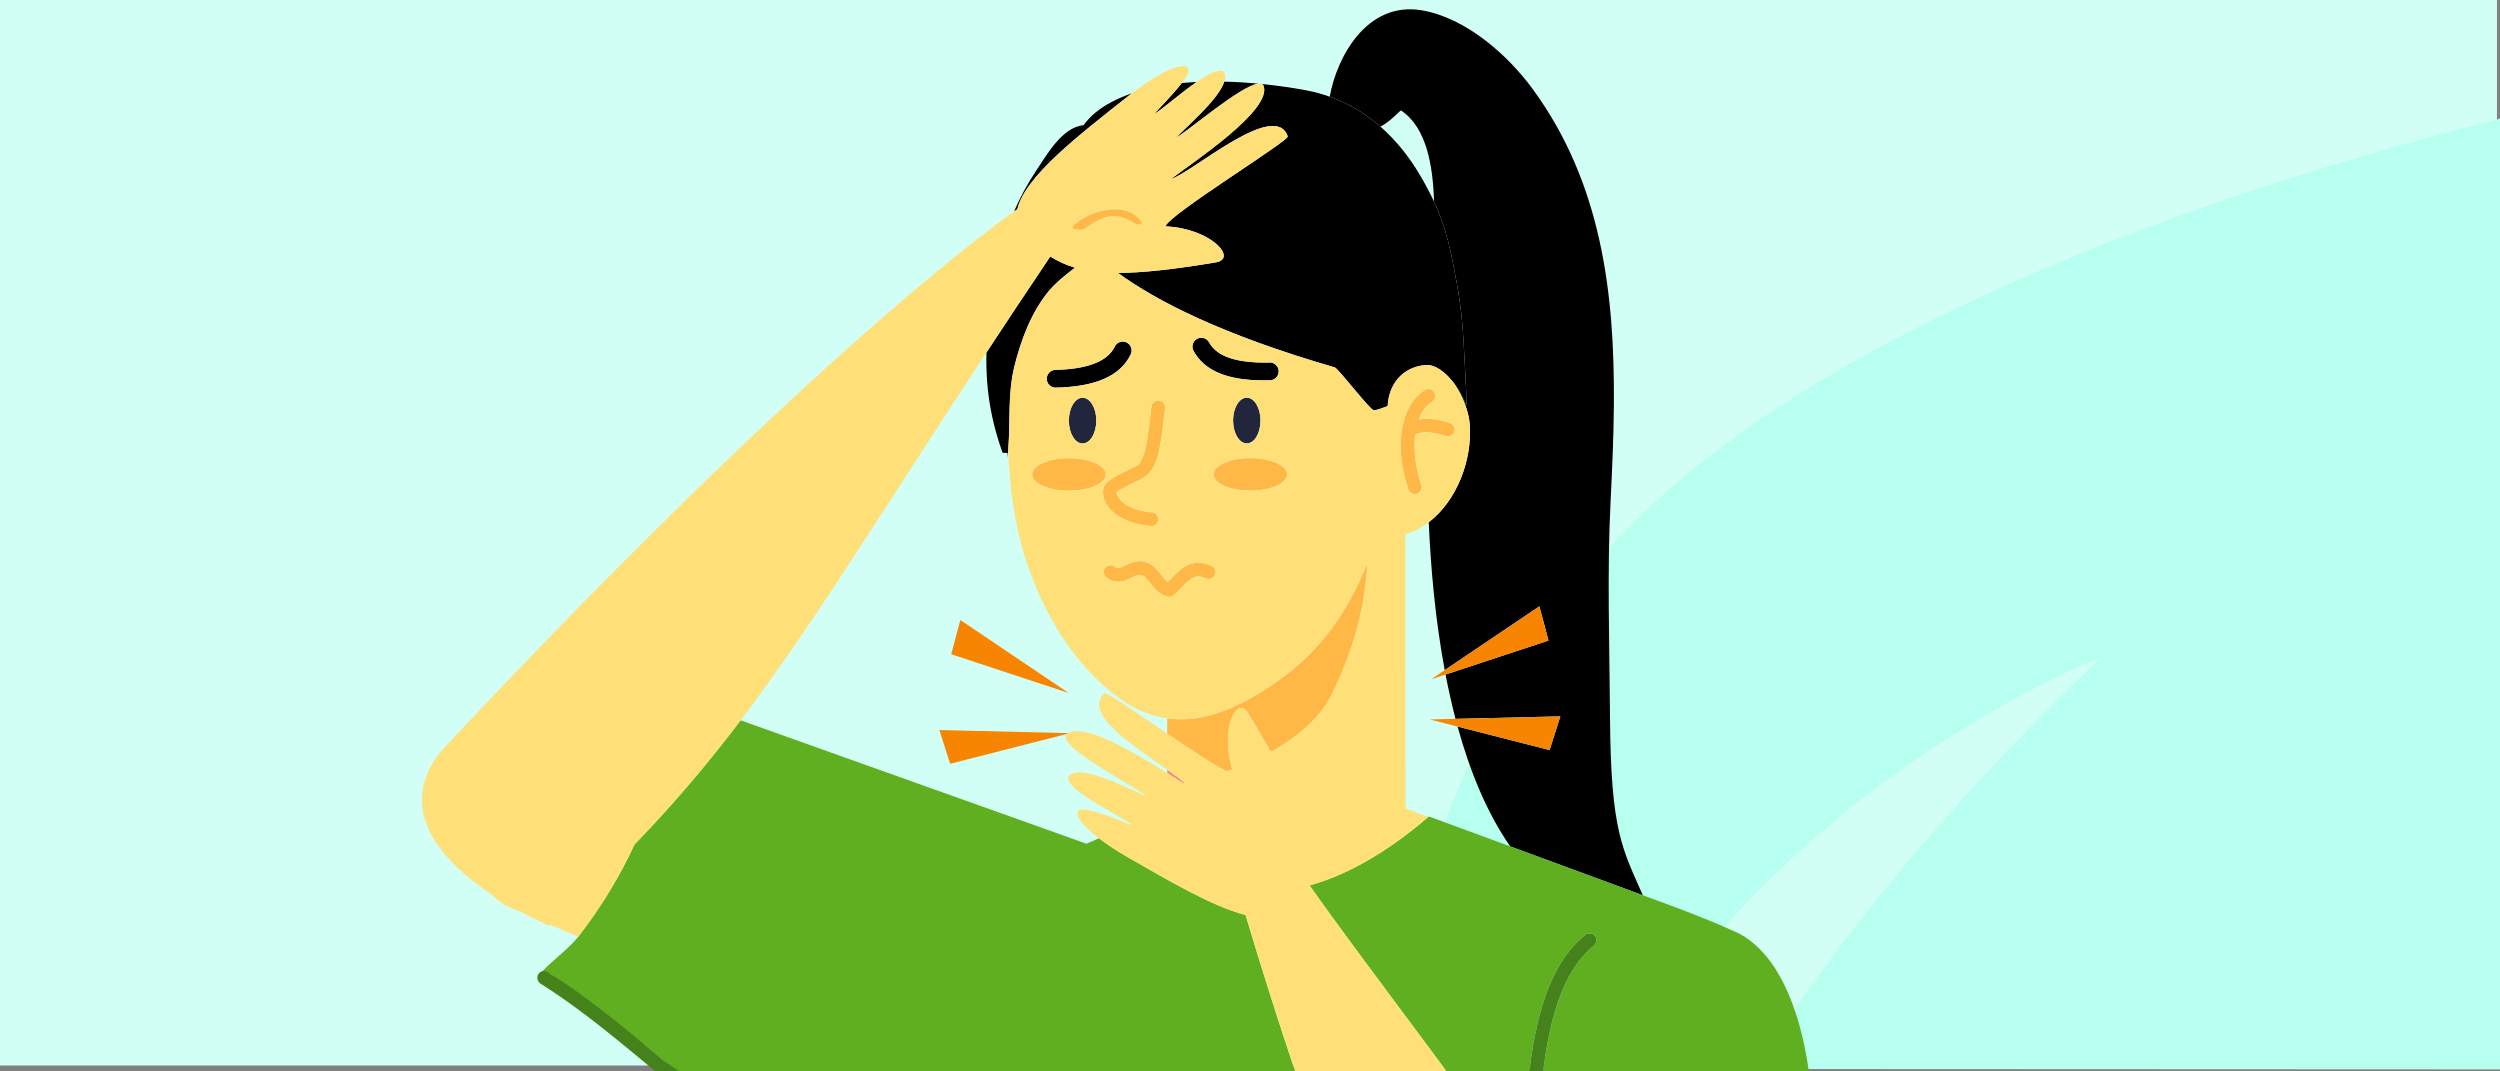
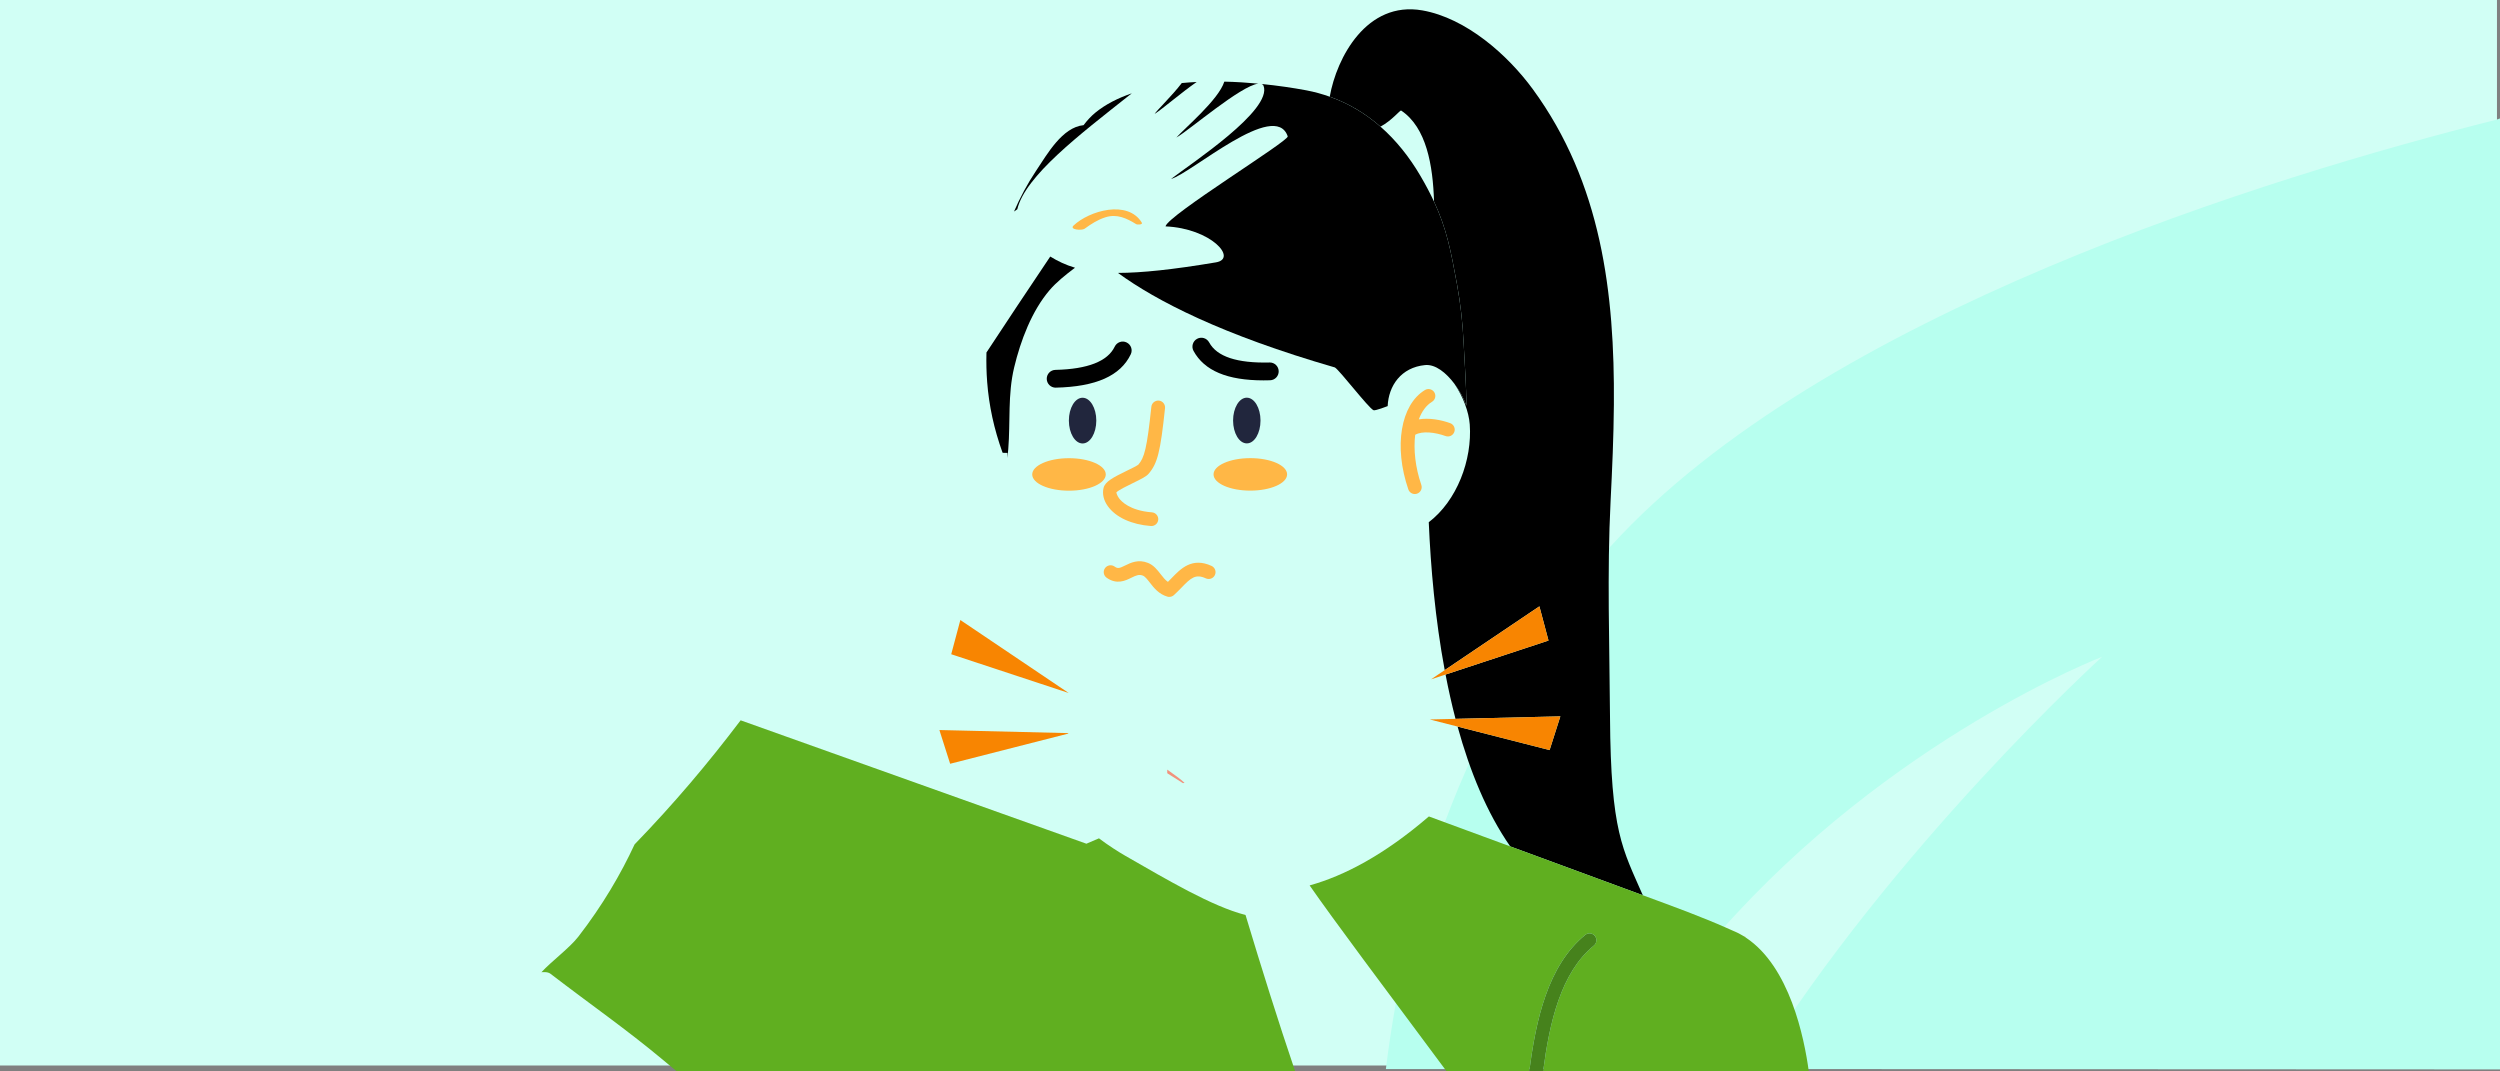
<svg xmlns="http://www.w3.org/2000/svg" version="1.1" id="Layer_1" x="0px" y="0px" width="350px" height="150px" viewBox="0 0 350 150" enable-background="new 0 0 350 150" xml:space="preserve">
  <rect x="0" y="0" width="350" height="150" fill="#808080" stroke="none" />
  <g id="Layer_6">
    <rect fill="#D1FFF5" width="349.575" height="149.17" />
  </g>
  <g id="Layer_3">
    <path fill="#B7FFEF" d="M350,16.58c-0.091,0.023-0.367,0.141-0.458,0.165c-31.74,7.971-94.383,27.124-124.061,59.75   c-20.273,22.281-28.562,49.684-31.459,73.171h31.76c4.693-6.624,9.688-13.249,14.98-19.171   c23.971-27.201,53.531-38.543,53.531-38.543s-29.162,26.498-48.537,57.714L350,149.716c0-0.687,0-0.847,0-1.939   c0-0.219,0-0.431,0-0.648V16.58z" />
  </g>
  <g id="Layer_5">
    <g>
      <path fill="none" d="M138.2,53.477c0.001,0,0.002-0.001,0.003-0.001c-0.104-1.346-0.134-2.717-0.099-4.126    c-1.319,2.005-2.601,3.962-3.836,5.855h0.005C135.569,54.606,136.874,54.029,138.2,53.477z" />
      <path fill="none" d="M196.163,15.478c-0.146-0.098-1.255,1.367-2.894,2.252c2.191,1.921,4.049,4.26,5.588,6.885    c0.765,1.306,1.386,2.488,1.909,3.614C200.613,23.144,199.703,17.84,196.163,15.478z" />
      <path d="M196.163,15.478c3.54,2.361,4.449,7.666,4.603,12.75c1.736,3.736,2.351,6.825,3.211,11.555    c0.48,2.644,0.796,5.42,0.92,8.016c0.13,2.736,0.407,6.421,0.399,8.99c-0.332-0.948-0.933-2.072-1.685-3.071    c1.226,1.826,2.026,3.943,2.154,5.706c0.36,4.973-1.792,10.679-5.739,13.687c0.271,6.3,0.899,13.545,2.233,20.706l13.254-8.93    l1.278,4.79l-14.414,4.758c0.401,2.086,0.862,4.163,1.394,6.205l14.679-0.349l-1.506,4.722l-12.883-3.292    c1.705,6.209,4.078,12.044,7.371,16.777c6.555,2.409,13.639,5.024,18.185,6.698c0.121,0.045,0.25,0.091,0.372,0.136    c0,0,0.001,0,0.001,0.001c-2.827-6.509-4.487-8.779-4.59-24.951c-0.065-10.115-0.427-20.148,0.081-30.222    c0.227-4.485,0.426-9.008,0.461-13.517c0.121-15.581-1.734-30.997-11.339-44.142c-3.521-4.815-9.342-9.965-15.476-11.046    c-7.773-1.364-11.996,6.584-12.964,12.08c2.673,0.949,5.04,2.381,7.106,4.193C194.909,16.845,196.017,15.38,196.163,15.478z" />
      <path fill="#F6B5A0" d="M244.367,131.146l-0.303-0.113c0.099,0.061,0.197,0.121,0.288,0.181L244.367,131.146z" />
      <path fill="#60AF20" d="M157.547,119.813c-1.014-0.583-2.426-1.484-3.692-2.448l-0.005,0.002l-1.751,0.751l-0.003,0.001    l-48.407-17.275c-4.588,6.055-9.329,11.671-14.848,17.373c-1.906,4.11-4.471,8.523-7.89,12.935    c-1.198,1.545-3.732,3.424-5.151,4.956c0.027,0.014,0.833-0.113,1.245,0.203c5.864,4.493,10.591,7.755,15.77,12.072    c0.755,0.63,1.181,0.986,1.941,1.616h86.57c-2.427-7.166-4.708-14.451-6.953-21.901    C169.664,126.888,163.462,123.204,157.547,119.813z" />
      <path fill="#60AF20" d="M244.444,131.283c-0.017-0.012-0.03-0.027-0.047-0.04c-0.015-0.014-0.03-0.022-0.045-0.03    c-0.092-0.06-0.19-0.12-0.288-0.181c0-0.008-0.007-0.008-0.015-0.008c-0.055-0.034-0.113-0.062-0.169-0.095    c-0.088-0.051-0.177-0.101-0.267-0.15c-0.057-0.031-0.113-0.066-0.17-0.096c-0.098-0.053-0.205-0.106-0.311-0.151    c-0.039-0.018-0.079-0.034-0.119-0.052c-0.133-0.062-0.267-0.121-0.403-0.178c-0.038-0.016-0.076-0.035-0.115-0.051    c-0.061-0.03-0.121-0.061-0.189-0.084c-4.07-1.834-8.109-3.281-12.314-4.835c-0.001,0-0.001,0-0.001-0.001    c-0.122-0.045-0.25-0.091-0.372-0.136c-4.546-1.674-11.631-4.288-18.185-6.698c-0.002-0.001-0.003-0.001-0.005-0.002    c-4.312-1.584-8.397-3.092-11.383-4.191c-0.031,0.023-0.061,0.053-0.091,0.075c-6.161,5.283-11.71,8.216-16.606,9.581h-0.001    c3.489,5.016,10.336,14.149,19.182,26.037h11.572c0.912-7.166,2.588-14.827,7.828-19.11c0.409-0.332,1.012-0.275,1.35,0.137    c0.333,0.408,0.275,1.013-0.135,1.35c-4.652,3.796-6.235,10.885-7.11,17.622h37.196    C252.584,145.202,250.539,135.335,244.444,131.283z" />
      <path fill="#F1927C" d="M165.837,109.598c-0.536-0.5-1.398-1.132-2.424-1.853v0.506c0.855,0.54,1.609,1.023,2.202,1.393    C165.689,109.629,165.763,109.613,165.837,109.598z" />
-       <path fill="#FFB746" d="M172.519,107.706c-1.759-5.743,0.656-10.436,2.232-7.854c1.217,1.999,2.261,3.794,3.16,5.422    c3.827-2.113,7.031-4.875,8.678-8.331c2.708-5.682,4.528-11.417,4.831-18.079c-2.674,6.647-6.469,12.261-12.684,16.592    c-4.972,3.467-10.124,5.849-15.325,5.117l0.001,2.143c3.312,2.249,6.673,4.483,8.335,5.269    C172.006,107.896,172.262,107.8,172.519,107.706z" />
      <path fill="#FFB746" d="M197.166,68.515c0.139,0.401,0.51,0.651,0.91,0.651c0.102,0,0.209-0.017,0.312-0.052    c0.5-0.174,0.769-0.72,0.597-1.224c-0.844-2.456-1.109-4.941-0.858-7.018c0.99-0.578,2.817-0.343,4.248,0.174    c0.503,0.183,1.047-0.076,1.228-0.576c0.181-0.498-0.078-1.048-0.576-1.229c-1.316-0.476-2.962-0.766-4.394-0.531    c0.413-1.103,1.033-1.966,1.85-2.461c0.453-0.274,0.601-0.863,0.326-1.317c-0.273-0.454-0.869-0.6-1.32-0.326    C196.083,56.67,195.107,62.517,197.166,68.515z" />
      <path fill="#21263D" d="M149.642,58.884c0.002,1.769,0.859,3.201,1.92,3.201c1.064-0.001,1.92-1.434,1.92-3.202    c0-1.769-0.86-3.199-1.923-3.199C150.501,55.684,149.639,57.116,149.642,58.884z" />
      <path fill="#21263D" d="M176.471,58.875c-0.002-1.768-0.857-3.2-1.923-3.2c-1.058,0-1.917,1.433-1.917,3.202    c0.003,1.769,0.862,3.201,1.922,3.197C175.617,62.079,176.471,60.645,176.471,58.875z" />
      <path fill="#FFB746" d="M161.122,73.643c0.024,0.002,0.049,0.002,0.074,0.002c0.497,0,0.918-0.381,0.958-0.886    c0.042-0.53-0.357-0.99-0.887-1.032c-3.118-0.239-4.309-1.566-4.598-1.969c-0.261-0.357-0.372-0.719-0.379-0.817    c0.245-0.303,1.603-0.964,2.333-1.318c1.205-0.586,1.847-0.91,2.18-1.294c1.249-1.446,1.656-3.077,2.302-9.19    c0.053-0.527-0.329-1-0.856-1.057c-0.516-0.045-1.001,0.327-1.057,0.856c-0.622,5.892-0.986,7.142-1.82,8.109    c-0.183,0.16-0.996,0.558-1.593,0.846c-1.946,0.951-3.064,1.531-3.279,2.415c-0.207,0.833,0.009,1.746,0.611,2.578    C156.231,72.431,158.419,73.435,161.122,73.643z" />
      <path fill="#FFB746" d="M169.896,66.416c0,1.257,2.302,2.273,5.148,2.272c2.844-0.002,5.15-1.018,5.15-2.276    c0-1.256-2.308-2.274-5.154-2.273C172.196,64.139,169.893,65.161,169.896,66.416z" />
      <path fill="#FFB746" d="M149.659,64.147c-2.845,0-5.15,1.021-5.148,2.278c0,1.256,2.305,2.273,5.148,2.273    c2.842,0,5.149-1.02,5.149-2.278C154.807,65.164,152.5,64.147,149.659,64.147z" />
      <path d="M158.307,49.601c0.297-0.621,0.035-1.364-0.586-1.659c-0.61-0.301-1.362-0.036-1.659,0.585    c-0.985,2.056-3.777,3.152-8.302,3.256c-0.689,0.015-1.232,0.585-1.215,1.273c0.017,0.676,0.568,1.217,1.242,1.217    c0.012,0,0.02,0,0.028-0.002C153.432,54.143,156.866,52.615,158.307,49.601z" />
      <path d="M169.28,47.934c-0.331-0.605-1.084-0.83-1.689-0.5c-0.605,0.329-0.827,1.086-0.501,1.688    c1.513,2.776,4.724,4.13,9.813,4.13c0.296,0,0.598-0.005,0.907-0.014c0.687-0.021,1.227-0.595,1.206-1.281    c-0.018-0.674-0.574-1.21-1.242-1.21c-0.014,0-0.027,0-0.039,0.002C173.194,50.859,170.366,49.937,169.28,47.934z" />
      <path d="M167.532,11.477c-0.699,0.035-1.395,0.084-2.084,0.15c-1.339,1.765-3.621,3.952-3.796,4.324    C162.867,15.154,165.351,12.991,167.532,11.477z" />
      <path d="M176.894,11.999c1.304,3.404-10.107,10.868-12.948,13.056c2.835-0.791,14.57-11.172,16.335-5.964    c0.21,0.625-16.799,11.05-17.111,12.604c6.358,0.266,10.15,4.516,7.065,5.035c-6.086,1.022-10.433,1.473-13.724,1.478    c5.368,3.915,14.577,8.667,30.381,13.237c0.72,0.472,4.629,5.587,5.39,5.983c0.23,0.12,1.991-0.573,1.991-0.573    c0.125-2.858,1.877-5.416,5.239-5.745c1.456-0.141,2.954,1.088,4.099,2.61c0.752,0.999,1.353,2.123,1.685,3.071    c0.008-2.569-0.27-6.255-0.399-8.99c-0.123-2.596-0.44-5.372-0.92-8.016c-0.86-4.73-1.474-7.82-3.211-11.555    c-0.523-1.126-1.144-2.308-1.909-3.614c-1.538-2.625-3.397-4.964-5.588-6.885c-2.067-1.812-4.434-3.244-7.106-4.193    c-1.045-0.371-2.132-0.676-3.272-0.891c-1.874-0.352-4.007-0.665-6.258-0.89C176.747,11.804,176.837,11.882,176.894,11.999z" />
      <path d="M164.688,19.26c1.769-1.003,9.033-7.276,11.479-7.55c-1.549-0.145-3.146-0.246-4.763-0.281    C170.614,13.958,165.87,17.92,164.688,19.26z" />
      <path fill="#FFB746" d="M163.426,83.527c0.088,0.028,0.183,0.039,0.271,0.039c0.234,0,0.464-0.085,0.643-0.246    c0.373-0.336,0.721-0.694,1.058-1.04c1.332-1.384,1.984-1.967,3.414-1.31c0.484,0.22,1.054,0.015,1.276-0.469    c0.221-0.48,0.012-1.051-0.471-1.273c-2.73-1.255-4.322,0.389-5.601,1.719c-0.166,0.169-0.334,0.345-0.508,0.517    c-0.373-0.25-0.678-0.643-1.017-1.077c-0.48-0.62-0.98-1.26-1.772-1.58c-1.36-0.543-2.417-0.021-3.191,0.358    c-0.827,0.408-1.043,0.468-1.486,0.152c-0.436-0.309-1.035-0.204-1.343,0.225c-0.306,0.431-0.206,1.033,0.227,1.339    c1.421,1.011,2.643,0.41,3.451,0.008c0.701-0.344,1.095-0.509,1.627-0.3c0.312,0.126,0.631,0.539,0.973,0.977    C161.532,82.283,162.228,83.176,163.426,83.527z" />
      <path d="M158.086,13.352c0.116-0.092,0.242-0.19,0.372-0.289c-1.929,0.66-3.676,1.536-5.107,2.707    c-0.596,0.488-1.147,1.085-1.651,1.751c-2.986,0.301-5.078,4.039-6.643,6.38c-1.235,1.849-2.252,3.758-3.096,5.717    c0.179-0.127,0.332-0.234,0.459-0.323C143.538,24.632,151.137,18.857,158.086,13.352z" />
      <path d="M138.203,53.476c0.257,3.34,0.949,6.544,2.154,9.898c0.24,0.07,0.438,0,0.676,0.04v0.717    c0.054-0.419,0.09-0.84,0.124-1.26c0.308-3.786-0.087-7.624,0.827-11.436c0.897-3.738,2.453-7.893,4.977-10.837    c0.913-1.065,2.171-2.086,3.538-3.117c-1.315-0.389-2.413-0.92-3.464-1.564c-3.198,4.756-6.164,9.224-8.931,13.432    C138.069,50.759,138.099,52.13,138.203,53.476z" />
      <path fill="#46821C" d="M223.144,132.377c0.41-0.337,0.468-0.942,0.135-1.35c-0.338-0.412-0.941-0.469-1.35-0.137    c-5.241,4.283-6.916,11.943-7.828,19.11h1.934C216.909,143.262,218.493,136.173,223.144,132.377z" />
      <polygon fill="#F88501" points="202.377,94.436 216.791,89.678 215.514,84.887 202.26,93.817 200.348,95.106   " />
      <polygon fill="#F88501" points="204.062,101.721 216.945,105.013 218.451,100.291 203.772,100.64 200.168,100.726   " />
      <polygon fill="#F88501" points="134.449,86.804 133.171,91.593 149.616,97.021   " />
      <path fill="#F88501" d="M133.02,106.927l16.464-4.206c0.04-0.028,0.078-0.06,0.121-0.084l-18.09-0.432L133.02,106.927z" />
-       <path fill="#FFDF77" d="M77.067,129.47l3.885,1.682c3.42-4.412,5.984-8.825,7.89-12.935c5.519-5.702,10.26-11.318,14.848-17.373    c9.124-12.042,17.666-25.85,30.578-45.641c1.234-1.892,2.517-3.849,3.836-5.855c2.767-4.208,5.733-8.675,8.931-13.432    c1.052,0.644,2.149,1.175,3.464,1.564c-1.367,1.031-2.625,2.052-3.538,3.117c-2.524,2.944-4.08,7.098-4.977,10.837    c-0.915,3.812-0.52,7.649-0.827,11.436c0.154,6.051,1.133,11.943,3.015,17.108c2.462,6.765,6.533,13.381,12.474,17.737    c2.256,1.651,4.514,2.541,6.763,2.857l0.001,2.143c-4.304-2.923-8.514-5.86-8.767-5.642c-3.212,2.742,4.304,7.536,8.768,10.671    v0.506c-4.35-2.747-11.365-6.993-13.807-5.614c-0.043,0.024-0.081,0.056-0.121,0.084c-0.058,0.04-0.118,0.077-0.17,0.125    c-1.445,1.612,9.454,7.188,11.271,8.64c-2.033-0.724-9.57-4.878-11-2.748c-0.629,1.698,6.631,5.171,8.911,6.704l-0.078,0.042    c-1.367-0.422-7.479-3.232-7.549-1.694c-0.11,0.91,1.31,2.298,2.987,3.574c1.266,0.964,2.678,1.865,3.692,2.448    c5.915,3.391,12.117,7.075,16.826,8.285c2.245,7.45,4.526,14.735,6.953,21.901h21.202c-8.846-11.888-15.693-21.022-19.182-26.037    h0.001c4.896-1.364,10.444-4.298,16.606-9.581l-3.085-1.159h-0.089l-0.014-38.423c0.571-0.17,1.164-0.395,1.801-0.735    c0.513-0.273,0.996-0.598,1.46-0.951c3.947-3.008,6.099-8.714,5.739-13.687c-0.128-1.763-0.928-3.88-2.154-5.706    c-1.145-1.522-2.642-2.751-4.099-2.61c-3.362,0.329-5.114,2.887-5.239,5.745c0,0-1.761,0.693-1.991,0.573    c-0.761-0.396-4.67-5.511-5.39-5.983c-15.804-4.57-25.013-9.322-30.381-13.237c3.291-0.005,7.638-0.456,13.724-1.478    c3.085-0.519-0.707-4.769-7.065-5.035c0.312-1.554,17.321-11.979,17.111-12.604c-1.765-5.208-13.5,5.173-16.335,5.964    c2.841-2.188,14.252-9.652,12.948-13.056c-0.058-0.117-0.147-0.195-0.262-0.243c-0.125-0.052-0.281-0.067-0.466-0.046    c-2.446,0.274-9.709,6.547-11.479,7.55c1.182-1.34,5.926-5.302,6.715-7.831c0.165-0.528,0.169-0.998-0.081-1.364    c-0.597-0.541-2.103,0.242-3.791,1.413c-2.181,1.514-4.665,3.677-5.88,4.474c0.175-0.372,2.457-2.56,3.796-4.324    c0.813-1.072,1.279-1.988,0.71-2.247c-1.337-0.731-5.452,1.96-7.7,3.682c-0.13,0.099-0.256,0.197-0.372,0.289    c-6.949,5.505-14.548,11.281-15.667,15.944c-0.127,0.088-0.279,0.195-0.459,0.323c-5.066,3.596-31.103,23.037-80.357,75.706    c-6.361,8.289,0.545,15.41,7.017,19.756c0.606,0.55,1.268,1.089,2.022,1.608l2.424,1.05c0.974,0.518,1.815,0.928,2.471,1.234    c0.862,0.402,1.393,0.621,1.393,0.621C76.977,129.551,77.02,129.511,77.067,129.47z M147.814,54.272    c-0.009,0.002-0.017,0.002-0.028,0.002c-0.674,0-1.225-0.541-1.242-1.217c-0.017-0.688,0.526-1.258,1.215-1.273    c4.525-0.104,7.317-1.2,8.302-3.256c0.297-0.621,1.049-0.886,1.659-0.585c0.622,0.295,0.884,1.038,0.586,1.659    C156.866,52.615,153.432,54.143,147.814,54.272z M153.482,58.883c0,1.769-0.856,3.201-1.92,3.202c-1.062,0-1.919-1.432-1.92-3.201    c-0.003-1.769,0.859-3.2,1.917-3.2C152.622,55.684,153.482,57.114,153.482,58.883z M149.659,68.697    c-2.844,0-5.148-1.017-5.148-2.273c-0.001-1.257,2.303-2.278,5.148-2.278c2.841,0,5.149,1.018,5.149,2.273    C154.807,67.677,152.501,68.697,149.659,68.697z M154.502,68.307c0.215-0.884,1.332-1.463,3.279-2.415    c0.596-0.288,1.409-0.686,1.593-0.846c0.834-0.967,1.198-2.218,1.82-8.109c0.056-0.529,0.541-0.901,1.057-0.856    c0.527,0.056,0.909,0.53,0.856,1.057c-0.646,6.112-1.053,7.743-2.302,9.19c-0.333,0.384-0.976,0.707-2.18,1.294    c-0.73,0.354-2.089,1.015-2.333,1.318c0.008,0.098,0.119,0.46,0.379,0.817c0.288,0.403,1.48,1.73,4.598,1.969    c0.53,0.042,0.928,0.502,0.887,1.032c-0.04,0.505-0.46,0.886-0.958,0.886c-0.025,0-0.05,0-0.074-0.002    c-2.703-0.208-4.891-1.212-6.008-2.758C154.511,70.054,154.295,69.14,154.502,68.307z M160.974,81.565    c-0.342-0.437-0.66-0.85-0.973-0.977c-0.532-0.209-0.925-0.044-1.627,0.3c-0.808,0.402-2.03,1.002-3.451-0.008    c-0.433-0.306-0.533-0.907-0.227-1.339c0.308-0.429,0.907-0.534,1.343-0.225c0.443,0.316,0.659,0.255,1.486-0.152    c0.774-0.38,1.831-0.901,3.191-0.358c0.792,0.32,1.292,0.96,1.772,1.58c0.339,0.434,0.644,0.827,1.017,1.077    c0.174-0.172,0.342-0.348,0.508-0.517c1.279-1.33,2.872-2.973,5.601-1.719c0.482,0.223,0.691,0.793,0.471,1.273    c-0.222,0.484-0.792,0.689-1.276,0.469c-1.43-0.657-2.082-0.074-3.414,1.31c-0.337,0.346-0.686,0.704-1.058,1.04    c-0.179,0.161-0.409,0.246-0.643,0.246c-0.087,0-0.182-0.011-0.271-0.039C162.228,83.176,161.532,82.283,160.974,81.565z     M163.411,100.573c5.201,0.731,10.354-1.651,15.325-5.117c6.215-4.33,10.011-9.945,12.684-16.592    c-0.303,6.662-2.123,12.397-4.831,18.079c-1.648,3.456-4.851,6.218-8.678,8.331c-0.899-1.628-1.943-3.423-3.16-5.422    c-1.576-2.582-3.991,2.111-2.232,7.854c-0.257,0.094-0.514,0.189-0.773,0.279c-1.663-0.786-5.023-3.02-8.335-5.269    L163.411,100.573z M163.413,107.745c1.026,0.72,1.888,1.353,2.424,1.853c-0.074,0.015-0.148,0.031-0.221,0.046    c-0.594-0.37-1.347-0.852-2.202-1.393L163.413,107.745z M199.49,54.606c0.452-0.274,1.047-0.128,1.32,0.326    c0.275,0.455,0.128,1.043-0.326,1.317c-0.817,0.495-1.437,1.357-1.85,2.461c1.432-0.235,3.078,0.054,4.394,0.531    c0.497,0.182,0.757,0.731,0.576,1.229c-0.182,0.5-0.725,0.76-1.228,0.576c-1.431-0.517-3.258-0.751-4.248-0.174    c-0.251,2.076,0.015,4.562,0.858,7.018c0.172,0.503-0.097,1.05-0.597,1.224c-0.103,0.035-0.21,0.052-0.312,0.052    c-0.4,0-0.771-0.25-0.91-0.651C195.107,62.517,196.083,56.67,199.49,54.606z M180.194,66.412c0,1.258-2.306,2.274-5.15,2.276    c-2.847,0.002-5.148-1.015-5.148-2.272c-0.003-1.256,2.301-2.277,5.144-2.277C177.886,64.138,180.194,65.156,180.194,66.412z     M172.631,58.878c0-1.769,0.859-3.202,1.917-3.202c1.066,0,1.922,1.431,1.923,3.2c0,1.77-0.855,3.203-1.919,3.2    C173.493,62.079,172.634,60.647,172.631,58.878z M177.774,50.747c0.668,0,1.224,0.536,1.242,1.21    c0.021,0.686-0.52,1.26-1.206,1.281c-0.31,0.009-0.611,0.014-0.907,0.014c-5.089,0-8.3-1.354-9.813-4.13    c-0.326-0.602-0.104-1.359,0.501-1.688c0.605-0.329,1.358-0.105,1.689,0.5c1.087,2.002,3.914,2.925,8.456,2.815    C177.747,50.747,177.76,50.747,177.774,50.747z M159.073,31.387c-1.331-0.828-2.7-1.481-4.305-0.971    c-1.107,0.35-1.99,0.93-2.925,1.605c-0.389,0.283-2.173,0.144-1.548-0.445c2.204-2.088,7.589-3.64,9.555-0.41    C160.034,31.469,159.208,31.473,159.073,31.387z" />
      <path fill="#FFB746" d="M150.296,31.577c-0.625,0.588,1.159,0.728,1.548,0.445c0.935-0.675,1.818-1.256,2.925-1.605    c1.605-0.51,2.974,0.144,4.305,0.971c0.135,0.085,0.961,0.081,0.777-0.221C157.885,27.937,152.5,29.489,150.296,31.577z" />
-       <path fill="#46821C" d="M76.68,136.08c-0.026-0.016-0.057-0.018-0.084-0.032c-0.429-0.214-0.966-0.088-1.236,0.335    c-0.192,0.308-0.177,0.679-0.01,0.975c0.076,0.134,0.173,0.258,0.313,0.346c3.671,2.303,7.252,5.044,10.756,7.884    c1.742,1.412,3.465,2.846,5.168,4.267c0.167,0.139,0.335,0.004,0.502,0.143h2.999c-0.76-0.63-1.518-0.986-2.273-1.616    C87.636,144.065,82.286,139.6,76.68,136.08z" />
    </g>
  </g>
</svg>